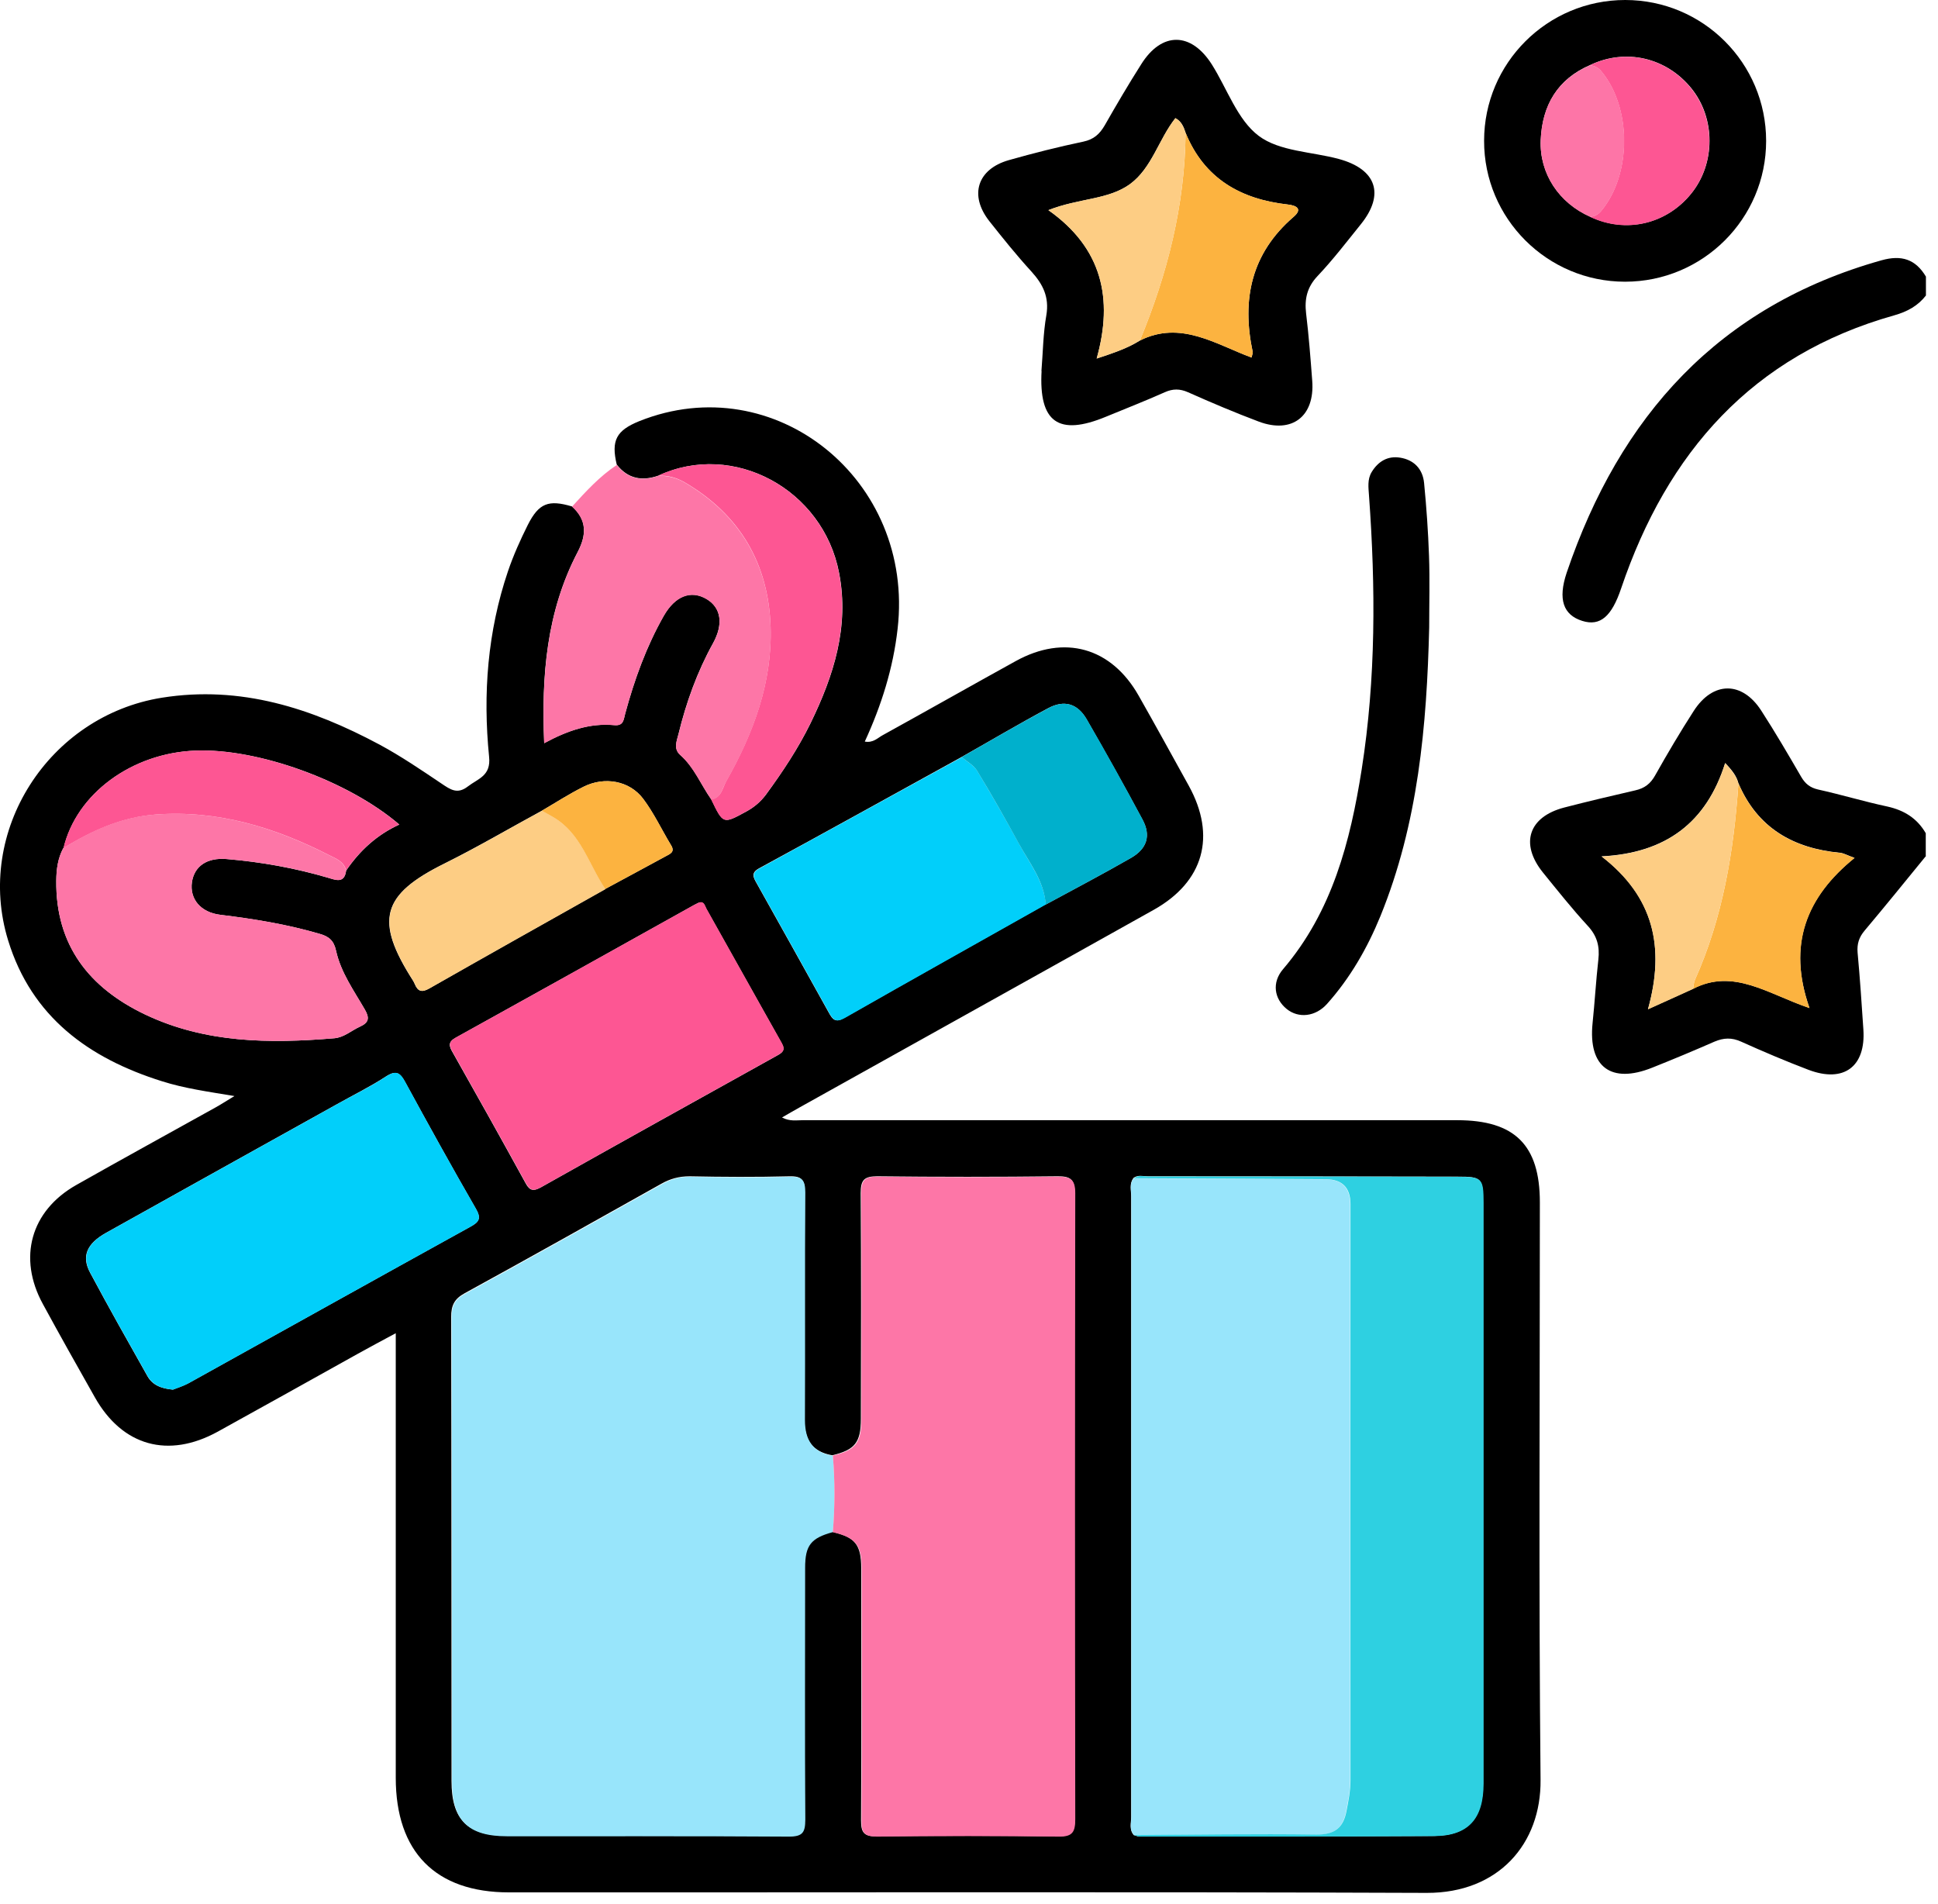
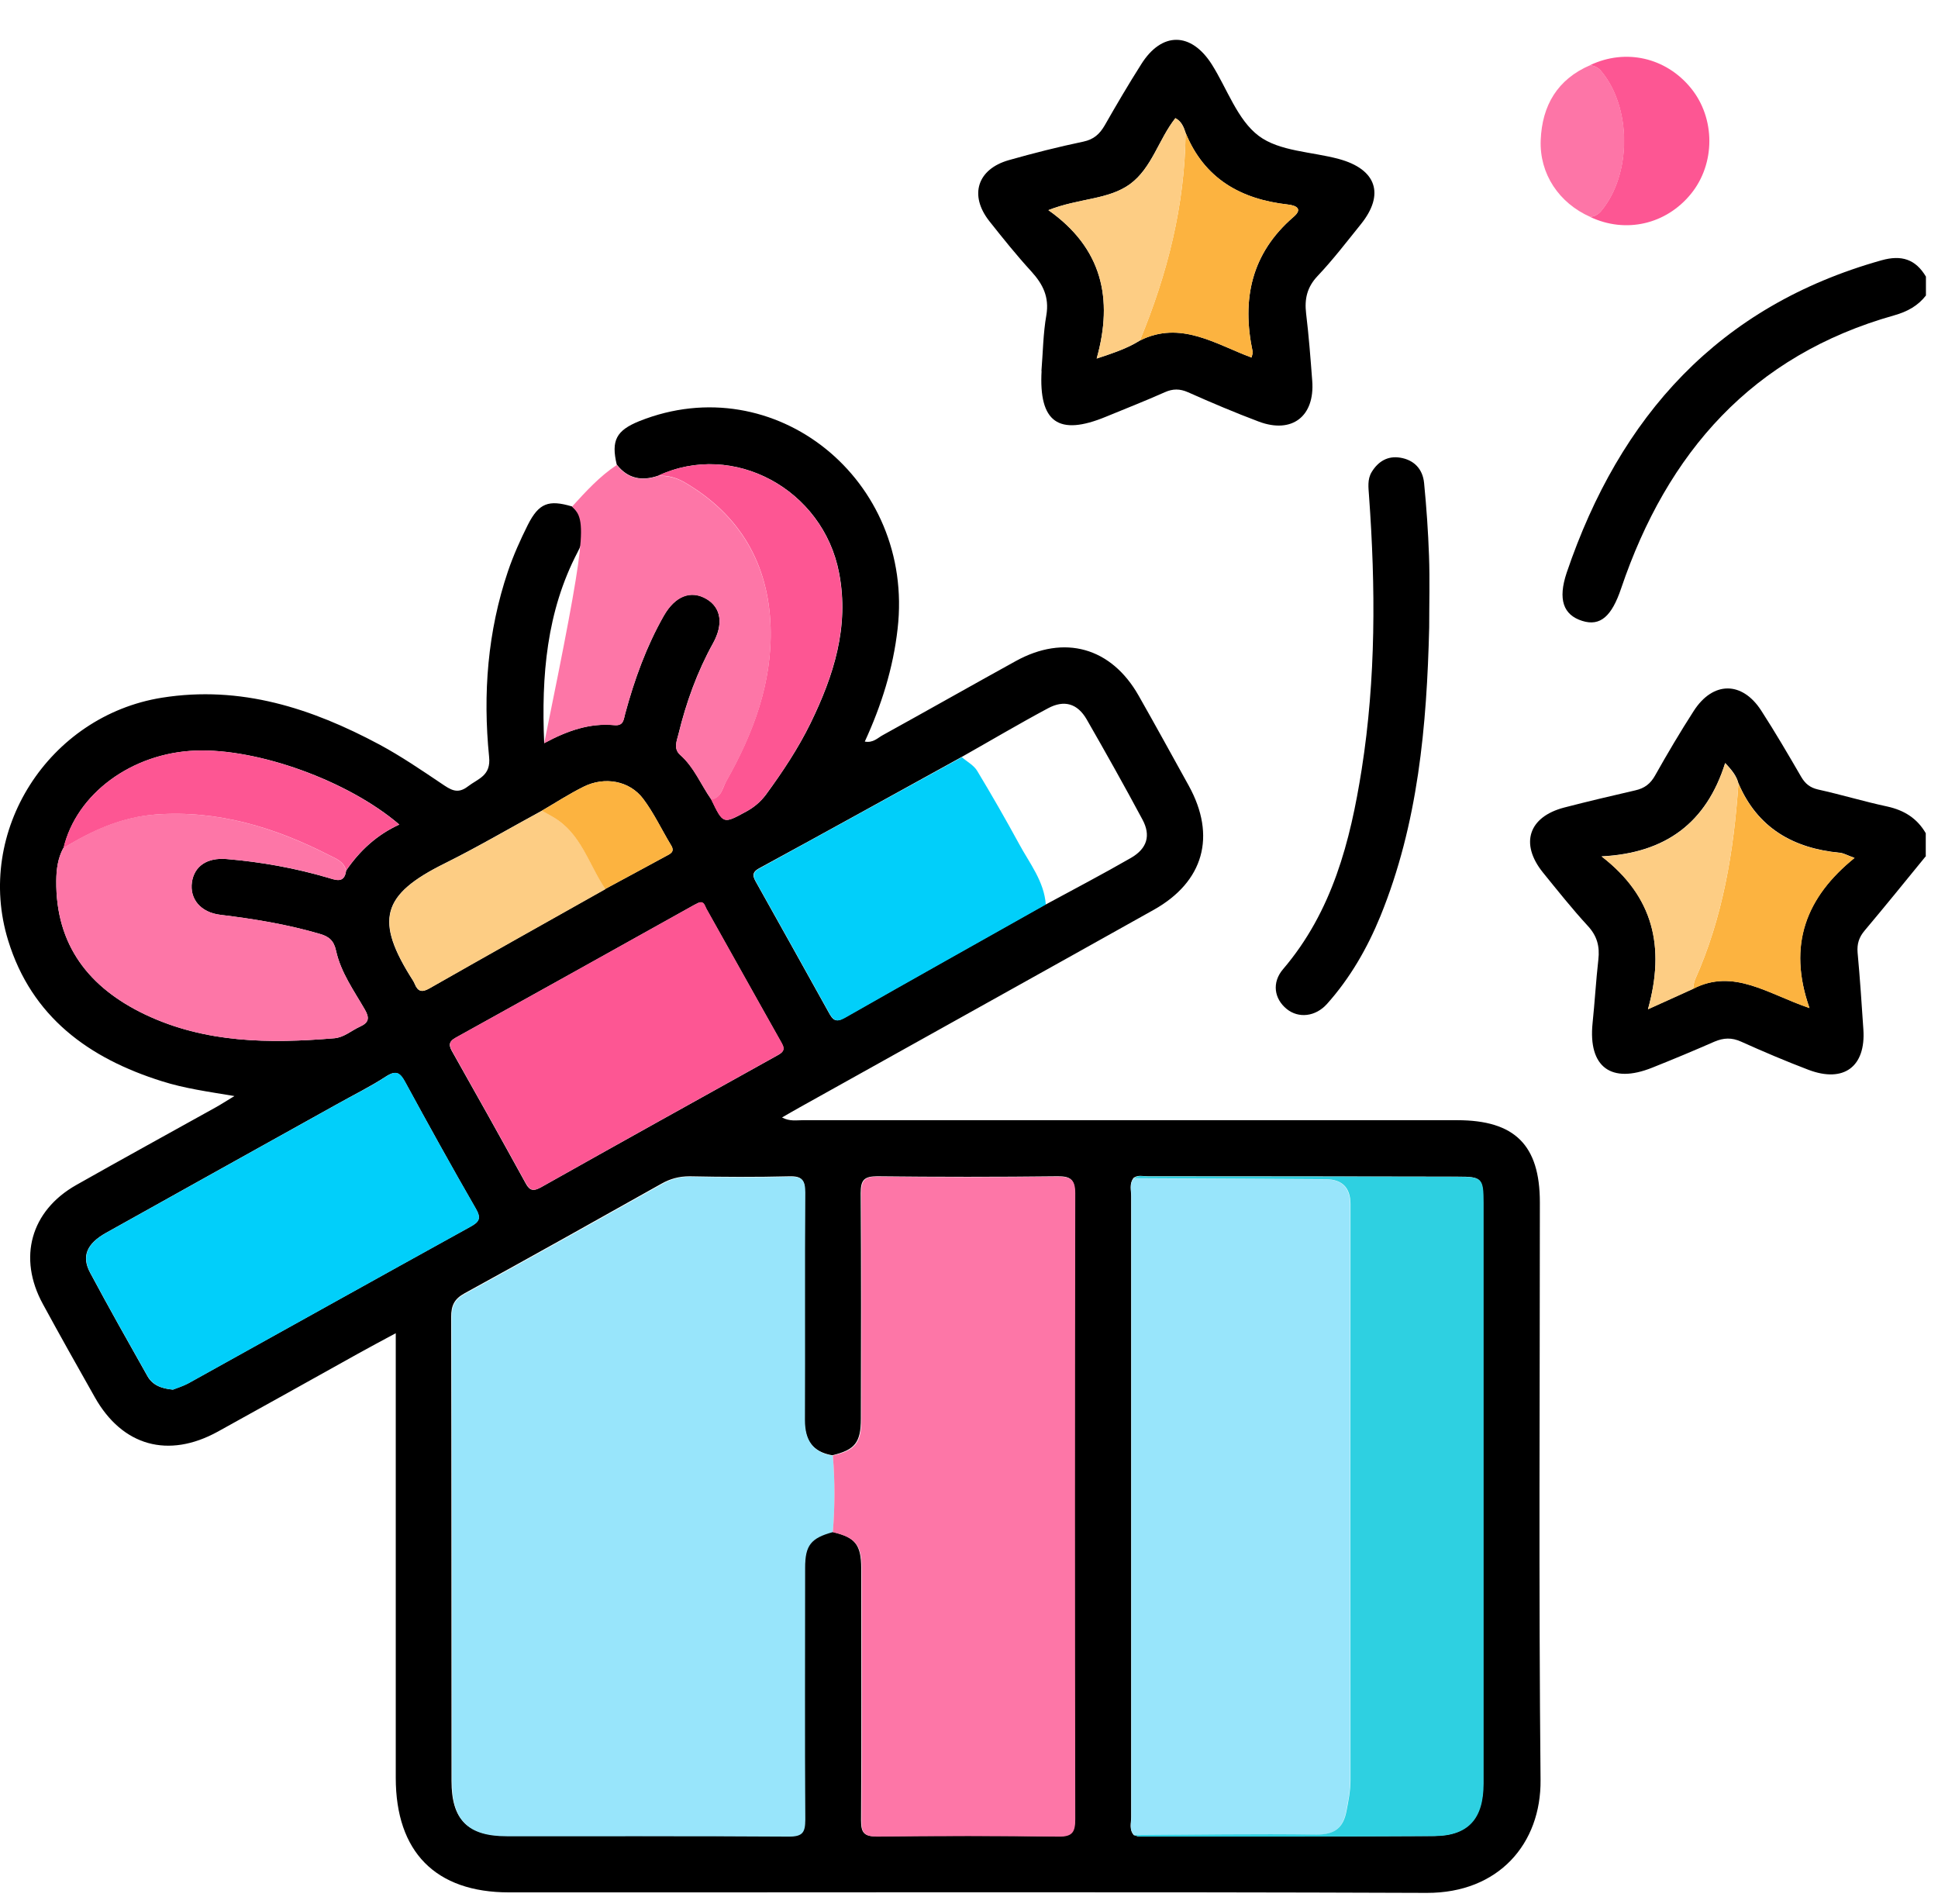
<svg xmlns="http://www.w3.org/2000/svg" width="114" height="112" viewBox="0 0 114 112" fill="none">
  <path d="M113.3 50.34C112.1 51.81 110.91 53.28 109.69 54.73C109.35 55.13 109.23 55.52 109.27 56.03C109.41 57.54 109.51 59.04 109.61 60.55C109.76 62.74 108.46 63.71 106.39 62.93C105.05 62.42 103.73 61.86 102.42 61.27C101.87 61.02 101.39 61.04 100.85 61.27C99.641 61.8 98.42 62.31 97.19 62.8C94.77 63.77 93.42 62.76 93.68 60.19C93.81 58.94 93.88 57.69 94.02 56.45C94.11 55.67 93.95 55.05 93.39 54.45C92.47 53.45 91.621 52.38 90.76 51.32C89.4 49.63 89.91 48.05 92.01 47.5C93.4 47.14 94.8 46.81 96.19 46.49C96.73 46.37 97.081 46.11 97.361 45.61C98.081 44.33 98.831 43.06 99.63 41.82C100.76 40.06 102.48 40.05 103.61 41.81C104.43 43.08 105.19 44.38 105.95 45.69C106.19 46.1 106.47 46.33 106.95 46.44C108.31 46.74 109.66 47.15 111.02 47.44C112.01 47.66 112.77 48.13 113.28 49.01V50.34H113.3ZM102.261 46.08C102.161 45.68 101.94 45.36 101.48 44.88C100.38 48.39 97.981 50.18 94.21 50.37C97.27 52.73 97.96 55.7 96.94 59.36C98.06 58.85 98.831 58.5 99.591 58.16C101.98 56.93 104 58.47 106.44 59.29C105.13 55.57 106.24 52.76 109.09 50.46C108.64 50.3 108.45 50.18 108.24 50.16C105.49 49.9 103.381 48.7 102.261 46.07V46.08Z" fill="black" />
  <path d="M113.3 17.37C112.82 17.99 112.2 18.33 111.42 18.55C103.08 20.9 98.07 26.61 95.361 34.61C94.811 36.24 94.141 36.86 93.07 36.52C91.96 36.17 91.63 35.26 92.16 33.68C95.28 24.49 101.09 18 110.68 15.31C111.86 14.98 112.68 15.25 113.29 16.27V17.38L113.3 17.37Z" fill="black" />
  <path d="M36.28 27.33C35.94 25.91 36.25 25.32 37.61 24.77C45.57 21.59 53.81 28.22 52.8 36.99C52.54 39.3 51.85 41.49 50.87 43.62C51.37 43.71 51.63 43.4 51.93 43.24C54.54 41.8 57.13 40.33 59.74 38.89C62.61 37.3 65.37 38.08 66.98 40.92C67.98 42.68 68.95 44.45 69.93 46.22C71.56 49.18 70.81 51.87 67.86 53.52C60.93 57.4 53.98 61.26 47.05 65.13C46.74 65.31 46.42 65.48 46.001 65.73C46.45 65.97 46.85 65.89 47.22 65.89C60.05 65.89 72.89 65.89 85.72 65.89C89.1 65.89 90.58 67.35 90.58 70.72C90.58 82.04 90.51 93.37 90.621 104.69C90.66 108.44 88.16 111.35 83.93 111.34C65.93 111.27 47.93 111.32 29.94 111.31C25.62 111.31 23.28 108.93 23.28 104.57C23.28 96.31 23.28 88.05 23.28 79.79V78.42C22.46 78.86 21.73 79.25 21.011 79.65C18.28 81.17 15.55 82.7 12.81 84.21C9.9 85.81 7.2 85.06 5.58 82.19C4.55 80.37 3.52 78.54 2.52 76.7C1.04 73.99 1.8 71.22 4.49 69.7C7.21 68.16 9.95 66.66 12.68 65.14C12.99 64.97 13.29 64.77 13.79 64.47C12.23 64.21 10.85 64.02 9.53 63.6C5.22 62.25 1.86 59.81 0.48 55.32C-1.5 48.9 2.86 42.11 9.52 41.04C14.16 40.3 18.33 41.66 22.33 43.8C23.59 44.48 24.78 45.29 25.97 46.09C26.49 46.44 26.9 46.74 27.52 46.26C28.13 45.79 28.89 45.64 28.77 44.51C28.4 40.81 28.68 37.15 29.881 33.6C30.201 32.66 30.61 31.75 31.05 30.87C31.7 29.59 32.27 29.38 33.65 29.79C34.53 30.59 34.51 31.46 33.98 32.47C32.15 35.97 31.84 39.74 32.011 43.71C33.391 42.97 34.7 42.52 36.14 42.65C36.7 42.7 36.68 42.31 36.78 41.96C37.32 39.97 38.02 38.04 39.04 36.23C39.71 35.05 40.64 34.69 41.56 35.23C42.42 35.74 42.57 36.7 41.94 37.84C41.01 39.52 40.36 41.32 39.91 43.18C39.81 43.59 39.6 44.04 40.02 44.41C40.84 45.13 41.23 46.16 41.84 47.02C42.55 48.49 42.54 48.47 43.89 47.74C44.35 47.49 44.73 47.17 45.05 46.75C46.03 45.41 46.95 44.03 47.68 42.54C49.04 39.75 49.97 36.87 49.36 33.7C48.42 28.77 43.13 25.92 38.72 27.98C37.76 28.31 36.94 28.16 36.29 27.34L36.28 27.33ZM35.6 52.29C36.79 51.65 37.98 51 39.17 50.36C39.43 50.22 39.72 50.11 39.47 49.71C38.92 48.8 38.46 47.82 37.83 46.98C37.03 45.92 35.57 45.66 34.34 46.27C33.49 46.69 32.69 47.21 31.87 47.69C29.97 48.72 28.1 49.82 26.17 50.78C22.43 52.63 22.02 54.13 24.3 57.69C24.34 57.75 24.37 57.82 24.4 57.89C24.58 58.32 24.811 58.39 25.25 58.14C28.691 56.18 32.15 54.24 35.6 52.3V52.29ZM61.501 53.21C63.181 52.3 64.88 51.41 66.53 50.46C67.48 49.91 67.71 49.14 67.2 48.2C66.14 46.22 65.04 44.26 63.92 42.31C63.38 41.38 62.6 41.15 61.65 41.66C59.93 42.58 58.26 43.57 56.56 44.53C52.6 46.71 48.64 48.91 44.66 51.07C44.16 51.34 44.31 51.6 44.501 51.94C45.92 54.48 47.34 57.01 48.751 59.56C48.98 59.98 49.15 60.17 49.67 59.87C53.6 57.63 57.55 55.42 61.49 53.2L61.501 53.21ZM3.72 49.89C3.4 50.49 3.32 51.14 3.31 51.8C3.27 55.6 5.24 58.1 8.53 59.67C12.08 61.36 15.86 61.39 19.67 61.07C20.24 61.02 20.67 60.62 21.17 60.39C21.7 60.15 21.75 59.88 21.46 59.38C20.82 58.27 20.05 57.2 19.77 55.93C19.64 55.33 19.36 55.09 18.81 54.93C16.9 54.37 14.94 54.05 12.97 53.81C11.79 53.67 11.15 52.87 11.29 51.89C11.43 50.95 12.17 50.43 13.34 50.53C15.36 50.7 17.35 51.06 19.3 51.63C19.75 51.76 20.26 51.98 20.36 51.21C21.16 50.04 22.16 49.11 23.49 48.5C20.48 45.92 15.171 44.01 11.511 44.15C7.75 44.29 4.49 46.69 3.74 49.89H3.72ZM66.67 69.3C66.42 69.63 66.54 70.01 66.54 70.37C66.54 82.54 66.54 94.7 66.54 106.87C66.54 107.22 66.41 107.61 66.69 107.93C66.79 107.96 66.891 108.02 67.001 108.02C72.781 108.02 78.57 108.02 84.35 107.99C86.35 107.97 87.24 106.98 87.24 104.9C87.24 93.51 87.24 82.13 87.24 70.74C87.24 69.3 87.16 69.21 85.76 69.21C79.68 69.2 73.6 69.19 67.52 69.19C67.24 69.19 66.93 69.09 66.67 69.29V69.3ZM48.98 90.11C50.31 90.42 50.66 90.86 50.66 92.26C50.66 97.2 50.68 102.14 50.65 107.07C50.65 107.77 50.8 108.02 51.55 108.01C55.12 107.97 58.7 107.97 62.27 108.01C63.09 108.01 63.23 107.71 63.22 106.98C63.2 94.71 63.2 82.44 63.22 70.17C63.22 69.38 62.97 69.18 62.21 69.19C58.67 69.23 55.13 69.23 51.6 69.19C50.81 69.19 50.63 69.43 50.63 70.18C50.66 74.6 50.65 79.02 50.64 83.45C50.64 84.85 50.29 85.28 48.96 85.6C47.78 85.4 47.31 84.68 47.32 83.5C47.34 79.04 47.32 74.58 47.34 70.12C47.34 69.41 47.18 69.17 46.43 69.19C44.48 69.24 42.52 69.23 40.57 69.19C39.95 69.19 39.43 69.33 38.9 69.63C35.05 71.79 31.2 73.95 27.33 76.07C26.73 76.4 26.54 76.78 26.54 77.45C26.56 86.55 26.55 95.66 26.56 104.76C26.56 107.03 27.5 107.97 29.79 107.98C35.32 107.99 40.85 107.97 46.38 108C47.181 108 47.34 107.75 47.34 107C47.31 102.06 47.32 97.12 47.33 92.18C47.33 90.86 47.67 90.44 48.96 90.09L48.98 90.11ZM10.19 81.73C10.42 81.64 10.77 81.53 11.09 81.36C16.62 78.29 22.14 75.21 27.68 72.15C28.21 71.86 28.31 71.64 27.98 71.08C26.57 68.63 25.2 66.15 23.84 63.66C23.54 63.1 23.3 62.93 22.7 63.32C21.78 63.92 20.78 64.41 19.82 64.95C15.29 67.47 10.76 69.99 6.23 72.52C5.11 73.15 4.78 73.89 5.3 74.86C6.39 76.9 7.53 78.92 8.67 80.94C8.96 81.46 9.47 81.68 10.19 81.74V81.73ZM41.14 53.08C41 53.15 40.9 53.19 40.8 53.25C36.14 55.85 31.48 58.45 26.8 61.04C26.33 61.3 26.421 61.55 26.631 61.91C28.061 64.44 29.48 66.98 30.881 69.53C31.11 69.96 31.28 70.13 31.8 69.85C36.42 67.25 41.05 64.68 45.69 62.1C46.02 61.92 46.22 61.78 45.98 61.36C44.5 58.73 43.03 56.09 41.55 53.46C41.46 53.3 41.41 53.01 41.14 53.09V53.08Z" fill="black" />
  <path d="M61.26 21.84C61.35 20.74 61.36 19.62 61.55 18.54C61.73 17.47 61.35 16.72 60.67 15.97C59.8 15.02 58.99 14.01 58.19 13C57 11.48 57.49 9.95 59.34 9.42C60.79 9.01 62.25 8.64 63.73 8.33C64.34 8.2 64.68 7.89 64.98 7.38C65.67 6.17 66.38 4.96 67.13 3.78C68.34 1.85 70.07 1.87 71.29 3.8C72.19 5.23 72.79 7.05 74.04 7.99C75.26 8.91 77.16 8.92 78.75 9.35C80.97 9.95 81.47 11.43 80.05 13.19C79.22 14.22 78.41 15.28 77.5 16.24C76.88 16.9 76.73 17.59 76.83 18.44C76.99 19.76 77.09 21.08 77.19 22.4C77.35 24.49 76 25.53 74.05 24.8C72.64 24.27 71.25 23.68 69.88 23.07C69.4 22.86 68.99 22.86 68.52 23.07C67.38 23.58 66.22 24.03 65.06 24.51C62.26 25.67 61.1 24.84 61.27 21.81L61.26 21.84ZM67.05 20.03C69.45 18.83 71.49 20.24 73.62 21.03C73.66 20.85 73.7 20.77 73.69 20.71C73.03 17.61 73.6 14.9 76.1 12.75C76.63 12.29 76.27 12.09 75.76 12.03C72.98 11.72 70.84 10.51 69.74 7.81C69.63 7.46 69.49 7.13 69.14 6.95C68.15 8.2 67.76 9.88 66.47 10.83C65.19 11.76 63.47 11.65 61.67 12.36C64.83 14.59 65.5 17.56 64.51 21.09C65.54 20.75 66.33 20.48 67.05 20.03Z" fill="black" />
-   <path d="M41.84 47.03C41.23 46.16 40.83 45.14 40.02 44.42C39.59 44.04 39.81 43.59 39.91 43.19C40.37 41.33 41.01 39.53 41.94 37.85C42.57 36.71 42.42 35.75 41.56 35.24C40.64 34.7 39.71 35.06 39.04 36.24C38.01 38.04 37.32 39.97 36.78 41.97C36.68 42.32 36.7 42.71 36.14 42.66C34.7 42.52 33.391 42.97 32.011 43.72C31.851 39.75 32.151 35.98 33.98 32.48C34.511 31.47 34.53 30.6 33.65 29.8C34.46 28.91 35.27 28.02 36.28 27.35C36.93 28.17 37.76 28.33 38.71 27.99C39.28 27.97 39.81 28.11 40.29 28.39C43.53 30.3 45.21 33.18 45.33 36.89C45.43 40.17 44.31 43.17 42.71 45.98C42.49 46.36 42.43 46.94 41.84 47.04V47.03Z" fill="#FD76A7" />
-   <path d="M103.89 8.29C103.89 12.86 100.17 16.57 95.591 16.57C91.01 16.57 87.29 12.85 87.3 8.28C87.3 3.71 91.02 0 95.6 0C100.18 0 103.89 3.71 103.89 8.29ZM93.55 12.75C95.64 13.74 98.02 13.19 99.481 11.39C100.92 9.62 100.92 6.94 99.481 5.18C98.01 3.38 95.63 2.83 93.55 3.82C91.61 4.65 90.721 6.2 90.63 8.23C90.55 10.22 91.71 11.94 93.55 12.75Z" fill="black" />
+   <path d="M41.84 47.03C41.23 46.16 40.83 45.14 40.02 44.42C39.59 44.04 39.81 43.59 39.91 43.19C40.37 41.33 41.01 39.53 41.94 37.85C42.57 36.71 42.42 35.75 41.56 35.24C40.64 34.7 39.71 35.06 39.04 36.24C38.01 38.04 37.32 39.97 36.78 41.97C36.68 42.32 36.7 42.71 36.14 42.66C34.7 42.52 33.391 42.97 32.011 43.72C34.511 31.47 34.53 30.6 33.65 29.8C34.46 28.91 35.27 28.02 36.28 27.35C36.93 28.17 37.76 28.33 38.71 27.99C39.28 27.97 39.81 28.11 40.29 28.39C43.53 30.3 45.21 33.18 45.33 36.89C45.43 40.17 44.31 43.17 42.71 45.98C42.49 46.36 42.43 46.94 41.84 47.04V47.03Z" fill="#FD76A7" />
  <path d="M84.07 36.9C83.93 42.7 83.42 48.44 81.2 53.89C80.43 55.77 79.42 57.53 78.06 59.05C77.38 59.81 76.38 59.91 75.69 59.35C74.95 58.75 74.8 57.79 75.48 57C78.37 53.61 79.43 49.5 80.1 45.25C80.94 39.91 80.92 34.53 80.53 29.16C80.5 28.69 80.42 28.2 80.69 27.76C81.07 27.14 81.63 26.8 82.361 26.92C83.18 27.05 83.69 27.59 83.77 28.41C83.91 29.84 84.01 31.27 84.06 32.71C84.11 34.11 84.07 35.51 84.07 36.91V36.9Z" fill="black" />
  <path d="M102.26 46.08C103.38 48.72 105.49 49.91 108.24 50.17C108.45 50.19 108.64 50.31 109.09 50.47C106.25 52.77 105.14 55.58 106.44 59.3C103.99 58.47 101.98 56.93 99.591 58.17C99.63 57.99 99.63 57.8 99.7 57.64C101.35 53.96 101.99 50.06 102.26 46.08Z" fill="#FCB340" />
  <path d="M102.26 46.08C101.99 50.06 101.35 53.96 99.7 57.64C99.63 57.8 99.621 57.99 99.591 58.17C98.831 58.52 98.07 58.86 96.94 59.37C97.96 55.71 97.27 52.74 94.21 50.38C97.98 50.19 100.38 48.4 101.48 44.89C101.93 45.37 102.15 45.69 102.26 46.09V46.08Z" fill="#FDCD84" />
  <path d="M48.99 90.12C47.7 90.47 47.361 90.9 47.361 92.21C47.361 97.15 47.34 102.09 47.37 107.03C47.37 107.78 47.22 108.03 46.41 108.03C40.88 107.99 35.35 108.02 29.82 108.01C27.52 108.01 26.59 107.06 26.59 104.79C26.59 95.69 26.59 86.58 26.57 77.48C26.57 76.81 26.75 76.43 27.36 76.1C31.23 73.98 35.08 71.82 38.93 69.66C39.46 69.36 39.99 69.21 40.6 69.22C42.55 69.25 44.51 69.27 46.46 69.22C47.21 69.2 47.37 69.44 47.37 70.15C47.34 74.61 47.37 79.07 47.35 83.53C47.35 84.71 47.81 85.43 48.99 85.63C49.12 87.13 49.111 88.63 48.99 90.13V90.12Z" fill="#98E5FB" />
  <path d="M48.99 90.12C49.111 88.62 49.12 87.12 48.99 85.62C50.331 85.3 50.67 84.87 50.67 83.47C50.67 79.05 50.69 74.63 50.66 70.2C50.66 69.44 50.84 69.2 51.63 69.21C55.17 69.25 58.711 69.25 62.24 69.21C62.99 69.21 63.251 69.39 63.251 70.19C63.23 82.46 63.23 94.73 63.251 107C63.251 107.73 63.11 108.04 62.3 108.03C58.73 107.99 55.15 107.99 51.58 108.03C50.83 108.03 50.67 107.79 50.68 107.09C50.71 102.15 50.7 97.21 50.69 92.28C50.69 90.88 50.34 90.45 49.011 90.13L48.99 90.12Z" fill="#FD76A7" />
  <path d="M66.7 107.94C66.42 107.62 66.55 107.23 66.55 106.88C66.55 94.71 66.55 82.55 66.55 70.38C66.55 70.02 66.43 69.64 66.68 69.31C70.44 69.33 74.2 69.35 77.96 69.37C78.934 69.37 79.42 69.86 79.42 70.84C79.42 82.13 79.42 93.41 79.42 104.7C79.42 105.34 79.3 105.94 79.18 106.56C78.99 107.53 78.48 107.93 77.41 107.92C73.84 107.87 70.26 107.93 66.68 107.95L66.7 107.94Z" fill="#98E5FB" />
  <path d="M66.7 107.94C70.28 107.92 73.85 107.86 77.43 107.91C78.5 107.92 79.01 107.52 79.2 106.55C79.32 105.94 79.44 105.33 79.44 104.69C79.43 93.4 79.44 82.12 79.44 70.83C79.44 69.857 78.954 69.367 77.981 69.36C74.221 69.34 70.46 69.32 66.7 69.3C66.96 69.1 67.27 69.2 67.55 69.2C73.63 69.2 79.71 69.2 85.79 69.22C87.18 69.22 87.27 69.31 87.27 70.75C87.27 82.14 87.27 93.52 87.27 104.91C87.27 106.98 86.38 107.98 84.38 108C78.6 108.04 72.81 108.03 67.03 108.03C66.93 108.03 66.831 107.97 66.721 107.94H66.7Z" fill="#2ED0E1" />
  <path d="M10.2 81.74C9.48 81.68 8.98 81.46 8.68 80.94C7.54 78.92 6.4 76.91 5.31 74.86C4.79 73.89 5.12 73.15 6.24 72.52C10.77 69.99 15.3 67.47 19.83 64.95C20.79 64.41 21.79 63.93 22.71 63.32C23.32 62.92 23.55 63.1 23.85 63.66C25.2 66.15 26.57 68.63 27.99 71.08C28.31 71.64 28.22 71.86 27.69 72.15C22.15 75.21 16.63 78.29 11.1 81.36C10.78 81.54 10.43 81.64 10.2 81.73V81.74Z" fill="#01CFFA" />
  <path d="M41.15 53.08C41.42 53 41.47 53.28 41.56 53.45C43.04 56.08 44.501 58.72 45.99 61.35C46.23 61.77 46.03 61.91 45.7 62.09C41.07 64.66 36.43 67.24 31.81 69.84C31.3 70.13 31.13 69.95 30.89 69.52C29.49 66.97 28.06 64.43 26.64 61.9C26.43 61.54 26.34 61.29 26.81 61.03C31.48 58.45 36.14 55.84 40.81 53.24C40.91 53.19 41.01 53.14 41.15 53.07V53.08Z" fill="#FD5693" />
  <path d="M20.36 51.21C20.261 51.98 19.75 51.77 19.3 51.63C17.35 51.05 15.36 50.7 13.34 50.53C12.18 50.43 11.43 50.95 11.29 51.89C11.15 52.86 11.79 53.67 12.97 53.81C14.95 54.05 16.9 54.37 18.81 54.93C19.37 55.09 19.64 55.33 19.77 55.93C20.05 57.2 20.82 58.27 21.46 59.38C21.75 59.89 21.7 60.15 21.17 60.39C20.67 60.61 20.24 61.02 19.67 61.07C15.86 61.39 12.07 61.36 8.53 59.67C5.24 58.1 3.27 55.6 3.31 51.8C3.31 51.14 3.4 50.49 3.72 49.89C5.39 48.85 7.16 48.05 9.15 47.91C12.79 47.64 16.13 48.66 19.33 50.29C19.74 50.5 20.23 50.66 20.351 51.21H20.36Z" fill="#FD76A7" />
  <path d="M61.511 53.21C57.571 55.43 53.62 57.64 49.691 59.88C49.17 60.17 49 59.98 48.77 59.57C47.36 57.02 45.94 54.49 44.52 51.95C44.33 51.61 44.181 51.35 44.681 51.08C48.651 48.91 52.611 46.72 56.581 44.54C56.88 44.8 57.281 45.01 57.48 45.34C58.331 46.75 59.151 48.18 59.941 49.63C60.56 50.78 61.42 51.83 61.52 53.22L61.511 53.21Z" fill="#01CFFA" />
  <path d="M41.84 47.03C42.431 46.93 42.5 46.35 42.71 45.97C44.31 43.15 45.43 40.16 45.33 36.88C45.21 33.16 43.53 30.28 40.29 28.38C39.81 28.1 39.28 27.95 38.71 27.98C43.13 25.93 48.41 28.77 49.35 33.7C49.961 36.87 49.03 39.75 47.67 42.54C46.94 44.03 46.03 45.42 45.04 46.75C44.73 47.18 44.35 47.49 43.88 47.74C42.531 48.48 42.54 48.49 41.83 47.02L41.84 47.03Z" fill="#FD5693" />
  <path d="M35.61 52.3C32.16 54.24 28.701 56.18 25.261 58.14C24.831 58.39 24.59 58.32 24.41 57.89C24.38 57.82 24.35 57.76 24.31 57.69C22.03 54.13 22.44 52.63 26.18 50.78C28.12 49.82 29.98 48.72 31.88 47.69C32.11 47.82 32.33 47.94 32.56 48.07C34.2 49.04 34.64 50.86 35.62 52.3H35.61Z" fill="#FDCD84" />
-   <path d="M61.511 53.21C61.42 51.82 60.56 50.77 59.93 49.62C59.14 48.17 58.331 46.74 57.471 45.33C57.27 45 56.88 44.8 56.57 44.53C58.26 43.57 59.94 42.58 61.66 41.66C62.6 41.15 63.39 41.38 63.93 42.31C65.06 44.25 66.15 46.22 67.21 48.2C67.71 49.14 67.49 49.91 66.54 50.46C64.88 51.41 63.191 52.3 61.511 53.21Z" fill="#00B0CC" />
  <path d="M20.36 51.21C20.241 50.66 19.75 50.5 19.34 50.29C16.151 48.66 12.8 47.64 9.16 47.91C7.17 48.06 5.4 48.85 3.73 49.89C4.49 46.7 7.74 44.29 11.501 44.15C15.161 44.01 20.471 45.93 23.48 48.5C22.16 49.1 21.151 50.04 20.351 51.21H20.36Z" fill="#FD5693" />
  <path d="M35.611 52.3C34.63 50.86 34.19 49.03 32.55 48.07C32.33 47.94 32.1 47.82 31.87 47.69C32.691 47.21 33.49 46.69 34.34 46.27C35.571 45.66 37.03 45.93 37.83 46.98C38.47 47.82 38.92 48.8 39.471 49.71C39.721 50.11 39.43 50.22 39.17 50.36C37.98 51.01 36.791 51.65 35.6 52.29L35.611 52.3Z" fill="#FCB340" />
  <path d="M69.74 7.81C70.841 10.5 72.981 11.72 75.76 12.03C76.27 12.09 76.63 12.29 76.1 12.75C73.6 14.9 73.03 17.61 73.69 20.71C73.7 20.77 73.66 20.85 73.621 21.03C71.501 20.25 69.45 18.83 67.05 20.03C68.67 16.12 69.701 12.07 69.74 7.81Z" fill="#FCB340" />
  <path d="M69.74 7.81C69.701 12.07 68.68 16.12 67.05 20.03C66.33 20.48 65.54 20.75 64.51 21.09C65.501 17.56 64.83 14.59 61.67 12.36C63.47 11.65 65.191 11.76 66.471 10.83C67.77 9.88 68.16 8.19 69.14 6.95C69.49 7.13 69.621 7.46 69.74 7.81Z" fill="#FDCD84" />
  <path d="M93.54 3.83C95.63 2.84 98.001 3.38 99.471 5.19C100.91 6.96 100.91 9.63 99.471 11.4C98.01 13.2 95.63 13.75 93.54 12.76C93.8 12.72 94.01 12.62 94.19 12.4C95.98 10.25 95.98 6.33 94.19 4.19C94.01 3.97 93.79 3.88 93.53 3.83H93.54Z" fill="#FD5693" />
  <path d="M93.54 3.83C93.8 3.88 94.01 3.97 94.2 4.19C95.99 6.33 95.99 10.25 94.2 12.4C94.02 12.62 93.81 12.72 93.55 12.76C91.71 11.95 90.55 10.23 90.63 8.24C90.71 6.21 91.61 4.66 93.55 3.83H93.54Z" fill="#FD75A7" />
</svg>